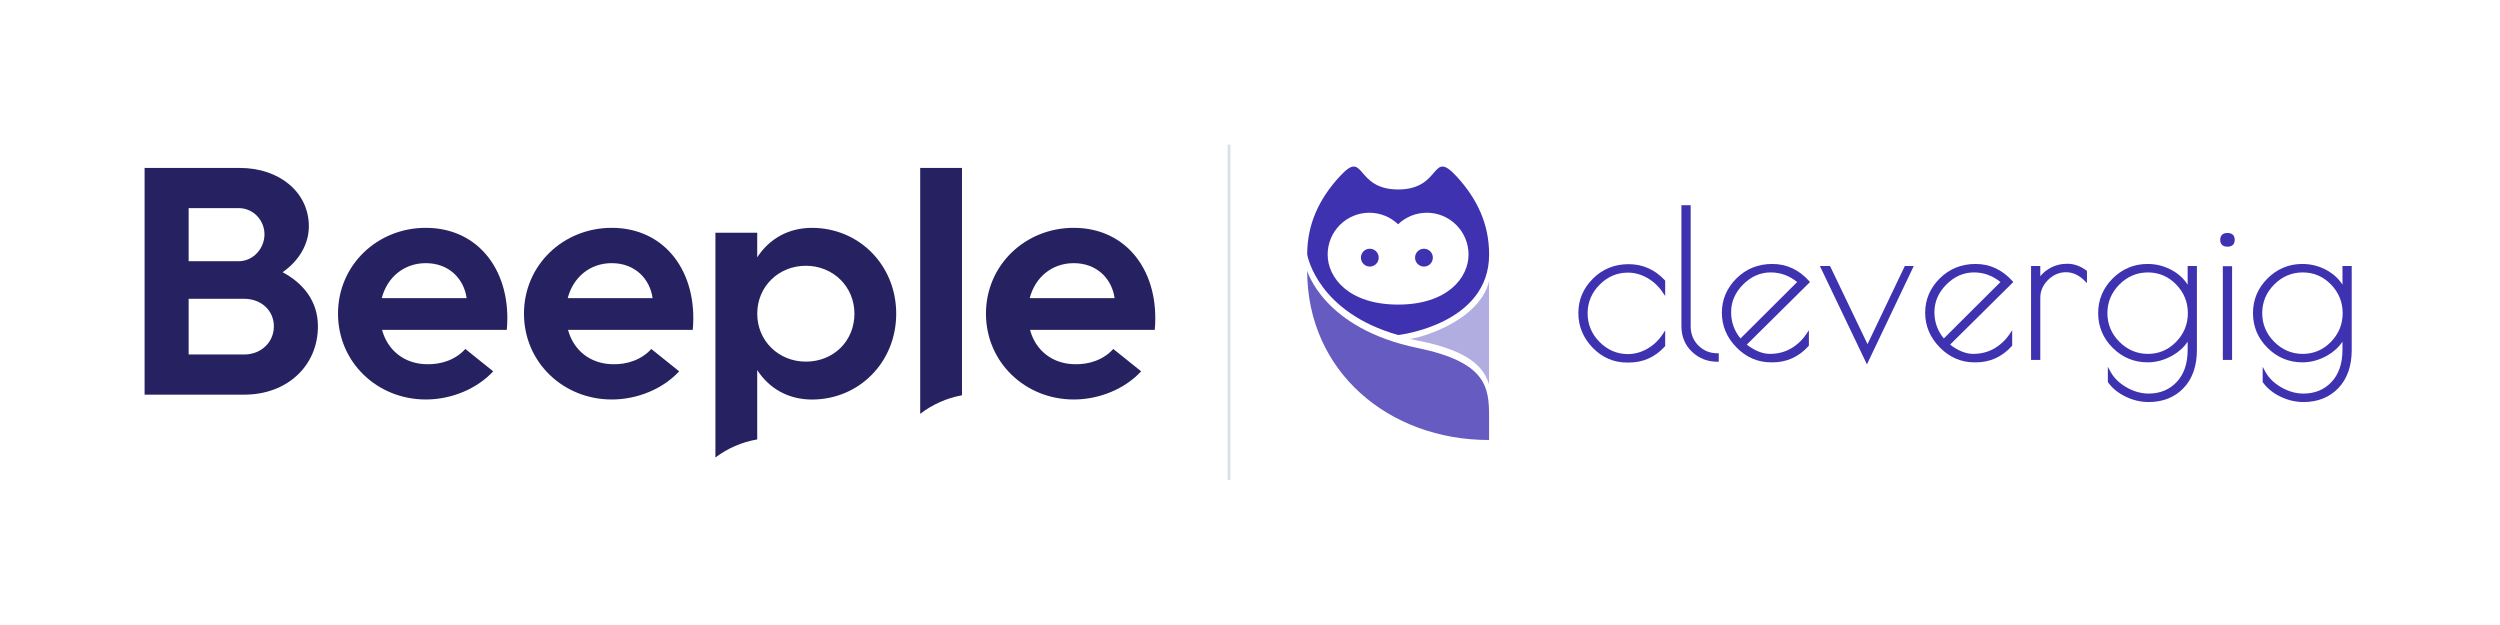
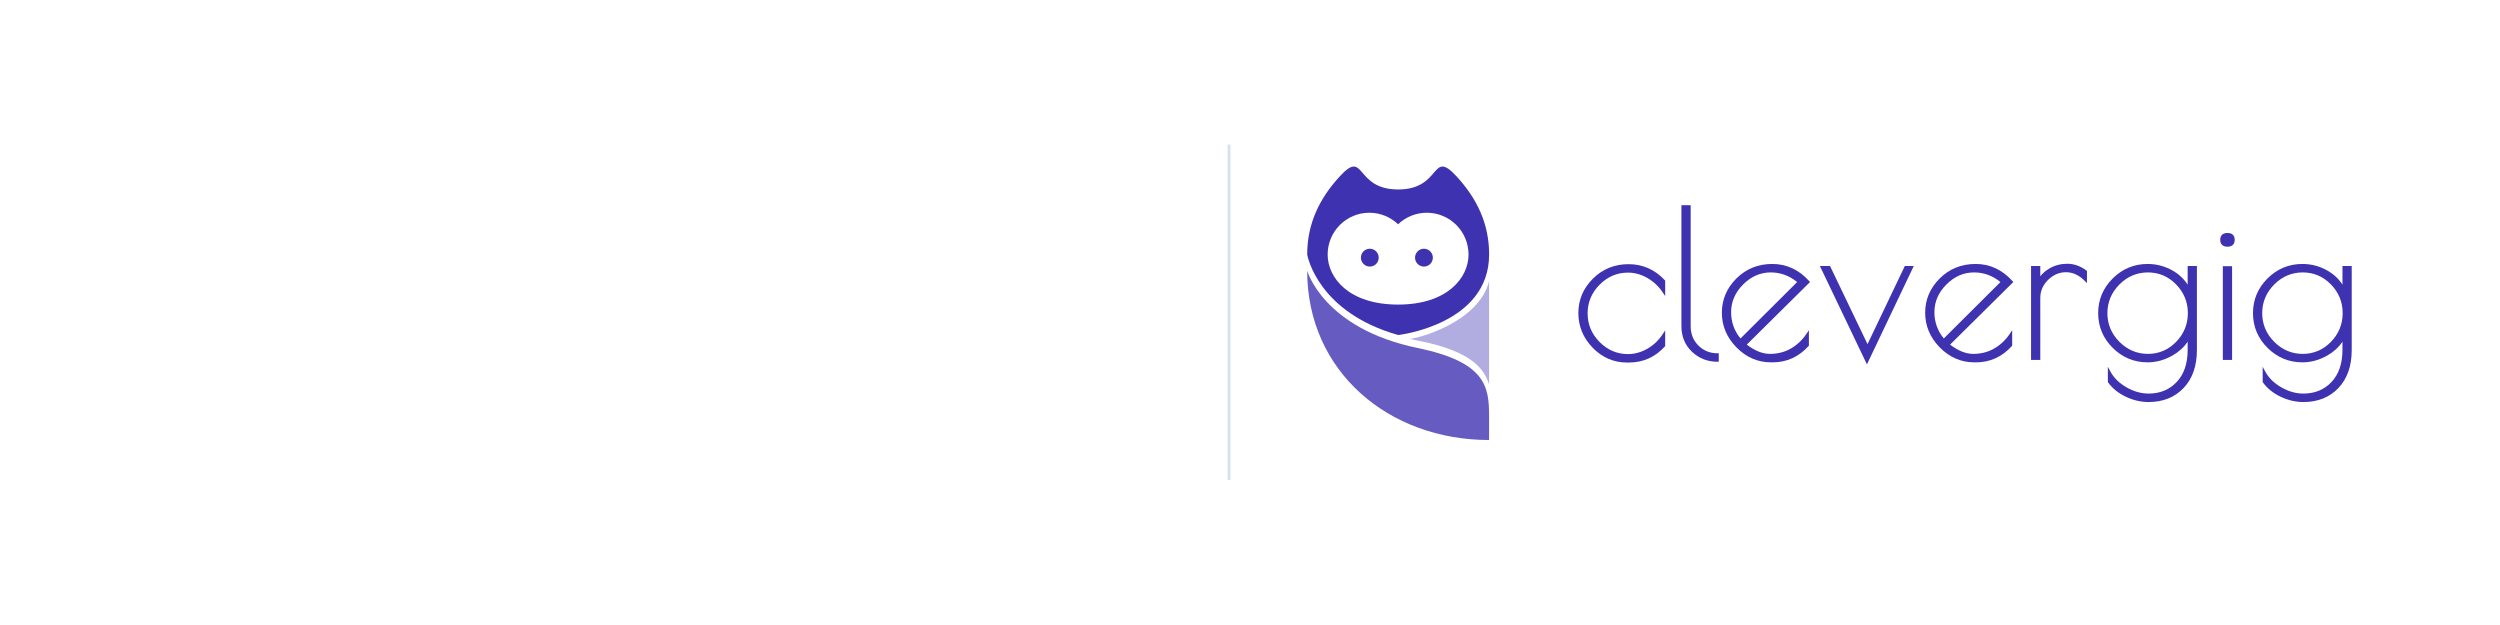
<svg xmlns="http://www.w3.org/2000/svg" width="1729" height="432" viewBox="0 0 1729 432" fill="none">
  <g clip-path="url(#clip0_763_2)">
    <path d="M100 116.141H165.875C193.429 116.141 213.604 133.158 213.604 156.462C213.604 169.003 206.661 180.438 195.458 188.267C209.345 195.661 219.877 207.984 219.877 225.672C219.877 253 198.595 272.935 169.011 272.935H100V116.141ZM164.986 180.656C175.518 180.656 182.914 171.468 182.914 162.062C182.914 152.657 175.518 143.922 164.986 143.922H130.472V180.656H164.986ZM168.793 245.17C180.667 245.17 189.404 236.653 189.404 225.689C189.404 214.724 180.667 206.643 168.793 206.643H130.472V245.17H168.793Z" fill="#262261" />
    <path d="M233.763 216.937C233.763 183.338 260.881 157.569 294.489 157.569C331.468 157.569 354.092 188.25 350.503 228.136H264.235C268.042 242.253 279.463 251.441 294.489 251.877C305.474 252.329 315.335 248.523 321.825 241.348L341.095 256.806C330.11 268.676 312.635 276.288 294.489 276.288C260.881 276.288 233.763 250.535 233.763 216.92V216.937ZM322.714 206.19C320.92 192.978 310.623 181.997 294.489 181.997C279.479 181.997 267.824 191.637 264.017 206.19H322.714Z" fill="#262261" />
    <path d="M362.377 216.937C362.377 183.338 389.495 157.569 423.103 157.569C460.066 157.569 482.706 188.25 479.117 228.136H392.849C396.656 242.253 408.094 251.441 423.103 251.877C434.088 252.329 443.933 248.523 450.44 241.348L469.709 256.806C458.724 268.676 441.249 276.288 423.103 276.288C389.495 276.288 362.377 250.535 362.377 216.92V216.937ZM451.328 206.19C449.534 192.978 439.237 181.997 423.103 181.997C408.094 181.997 396.438 191.637 392.631 206.19H451.328Z" fill="#262261" />
    <path d="M681.891 216.937C681.891 183.338 709.009 157.569 742.617 157.569C779.596 157.569 802.22 188.25 798.631 228.136H712.363C716.17 242.253 727.607 251.441 742.617 251.877C753.602 252.329 763.463 248.523 769.953 241.348L789.223 256.806C778.238 268.676 760.763 276.288 742.617 276.288C709.009 276.288 681.891 250.535 681.891 216.92V216.937ZM770.842 206.19C769.048 192.978 758.75 181.997 742.617 181.997C727.607 181.997 715.952 191.637 712.145 206.19H770.842Z" fill="#262261" />
    <path d="M561.561 157.586C545.21 157.586 531.978 165.198 523.693 177.973V160.956H494.78V316.392C503.115 310.122 512.976 305.746 523.693 303.901V255.934C531.978 268.71 545.21 276.322 561.561 276.322C594.046 276.322 619.822 250.569 619.822 216.954C619.822 183.338 594.062 157.586 561.561 157.586ZM557.318 250.1C538.501 250.1 523.71 235.765 523.71 216.954C523.71 198.143 538.501 183.808 557.318 183.808C576.135 183.808 590.926 198.143 590.926 216.954C590.926 235.765 576.587 250.1 557.318 250.1Z" fill="#262261" />
-     <path d="M665.305 273.371V116.141H636.409V286.213C644.727 279.809 654.572 275.332 665.305 273.371Z" fill="#262261" />
  </g>
  <path d="M1007.44 122.074C989.415 102.44 997.505 131.035 966.97 131.035C936.435 131.035 944.525 102.44 926.498 122.074C912.474 137.347 904.053 154.723 904.053 176.07C904.053 176.07 904.075 176.104 904.075 176.121C904.353 177.618 911.76 216.077 967.001 231.705C968.03 231.608 1029.87 224.199 1029.87 176.07H1029.88C1029.89 154.723 1021.46 137.347 1007.44 122.074ZM966.925 210.65C932.743 210.65 918.201 192.022 918.201 176.05C918.201 160.078 931.116 147.129 947.047 147.129C954.754 147.129 961.748 150.166 966.922 155.101C972.096 150.163 979.092 147.129 986.797 147.129C1002.73 147.129 1015.64 160.078 1015.64 176.05C1015.64 192.022 1001.11 210.65 966.925 210.65Z" fill="#3F32B1" />
  <path d="M947.362 184.363C950.762 184.363 953.519 181.599 953.519 178.19C953.519 174.78 950.762 172.016 947.362 172.016C943.961 172.016 941.204 174.78 941.204 178.19C941.204 181.599 943.961 184.363 947.362 184.363Z" fill="#3F32B1" />
  <path d="M984.801 184.363C988.202 184.363 990.958 181.599 990.958 178.19C990.958 174.78 988.202 172.016 984.801 172.016C981.4 172.016 978.644 174.78 978.644 178.19C978.644 181.599 981.4 184.363 984.801 184.363Z" fill="#3F32B1" />
  <path opacity="0.8" d="M980.372 240.66C1027.98 250.489 1029.84 267.697 1029.84 287.99C1029.84 298.505 1029.84 304.312 1029.84 304.312C960.362 304.312 904.041 256.89 904.041 187.235C904.041 187.235 915.239 227.213 980.372 240.66Z" fill="#3F32B1" />
  <path opacity="0.4" d="M974.839 234.364C977.145 234.915 977.908 235.046 980.373 235.526C1018.76 242.984 1026.57 255.697 1029.84 265.842L1029.85 194.448C1022.91 222.69 980.676 234.191 974.839 234.364Z" fill="#3F32B1" />
  <path d="M1126.51 249.771H1125.25C1116.31 249.771 1108.62 246.459 1102.19 239.828C1095.77 233.197 1092.55 225.424 1092.55 216.503C1092.55 207.588 1095.81 199.883 1102.33 193.392C1108.85 186.903 1116.86 183.656 1126.36 183.656C1135.86 183.656 1143.97 187.252 1150.67 194.44V201.582C1147.78 197.29 1144.13 193.878 1139.7 191.358C1135.28 188.838 1130.64 187.576 1125.8 187.576C1118.07 187.576 1111.34 190.449 1105.61 196.193C1099.88 201.935 1097.02 208.779 1097.02 216.713C1097.02 224.651 1099.88 231.492 1105.61 237.234C1111.34 242.978 1118.07 245.848 1125.8 245.848C1130.64 245.848 1135.28 244.589 1139.7 242.066C1144.13 239.546 1147.78 236.092 1150.67 231.703V238.984C1144.16 246.18 1136.1 249.771 1126.51 249.771Z" fill="#3F32B1" />
  <path d="M1126.51 250.737H1125.25C1116.08 250.737 1108.09 247.294 1101.5 240.501C1094.93 233.717 1091.59 225.643 1091.59 216.506C1091.59 207.364 1094.98 199.358 1101.66 192.71C1108.33 186.065 1116.64 182.695 1126.36 182.695C1136.1 182.695 1144.51 186.428 1151.38 193.787L1151.64 194.065V204.744L1149.88 202.128C1147.08 197.977 1143.5 194.636 1139.23 192.201C1134.97 189.775 1130.46 188.545 1125.81 188.545C1118.38 188.545 1111.81 191.349 1106.3 196.878C1100.79 202.403 1097.99 209.08 1097.99 216.716C1097.99 224.353 1100.79 231.026 1106.3 236.555C1111.81 242.083 1118.38 244.887 1125.81 244.887C1130.46 244.887 1134.98 243.657 1139.23 241.231C1143.51 238.796 1147.08 235.413 1149.88 231.174L1151.64 228.492V239.362L1151.39 239.637C1144.71 247.001 1136.34 250.737 1126.51 250.737Z" fill="#3F32B1" />
  <path d="M1187.73 245.29V249.214C1181.11 249.214 1175.48 246.998 1170.82 242.557C1166.16 238.125 1163.84 232.452 1163.84 225.54V142.893H1168.31V225.54C1168.31 231.236 1170.19 235.952 1173.97 239.688C1177.73 243.424 1182.32 245.29 1187.73 245.29Z" fill="#3F32B1" />
  <path d="M1188.69 250.177H1187.72C1180.89 250.177 1174.98 247.847 1170.16 243.256C1165.32 238.657 1162.87 232.696 1162.87 225.54V141.93H1169.27V225.54C1169.27 230.943 1171.07 235.472 1174.64 239.001C1178.21 242.535 1182.61 244.325 1187.72 244.325H1188.69V250.177Z" fill="#3F32B1" />
  <path d="M1226.03 249.632H1224.78C1215.93 249.632 1208.22 246.294 1201.65 239.615C1195.09 232.941 1191.8 225.165 1191.8 216.29C1191.8 207.42 1195.06 199.741 1201.58 193.247C1208.1 186.758 1216.16 183.511 1225.75 183.511C1235.34 183.511 1243.59 187.34 1250.48 194.997L1206.61 238.418C1212.66 243.277 1218.49 245.703 1224.08 245.703C1229.66 245.703 1234.67 244.421 1239.09 241.85C1243.52 239.285 1247.17 235.85 1250.06 231.555V238.697C1243.45 245.99 1235.44 249.632 1226.03 249.632ZM1224.57 187.44C1217.16 187.44 1210.59 190.309 1204.87 196.054C1199.14 201.798 1196.28 208.406 1196.28 215.872C1196.28 223.344 1198.74 229.881 1203.68 235.484L1244.34 195.003C1238.56 189.96 1231.97 187.44 1224.57 187.44Z" fill="#3F32B1" />
  <path d="M1226.03 250.598H1224.78C1215.7 250.598 1207.69 247.132 1200.97 240.293C1194.25 233.464 1190.84 225.387 1190.84 216.293C1190.84 207.199 1194.23 199.216 1200.91 192.565C1207.58 185.92 1215.94 182.55 1225.75 182.55C1235.58 182.55 1244.14 186.522 1251.2 194.355L1251.81 195.039L1208.07 238.339C1213.61 242.589 1219 244.742 1224.08 244.742C1229.47 244.742 1234.36 243.489 1238.61 241.021C1242.89 238.54 1246.47 235.174 1249.26 231.02L1251.03 228.401V239.077L1250.78 239.353C1244 246.816 1235.68 250.598 1226.03 250.598ZM1224.57 188.406C1217.46 188.406 1211.06 191.21 1205.55 196.738C1200.03 202.27 1197.24 208.707 1197.24 215.875C1197.24 222.728 1199.42 228.841 1203.74 234.069L1242.91 195.062C1237.53 190.644 1231.36 188.406 1224.57 188.406Z" fill="#3F32B1" />
  <path d="M1317.99 184.917H1322.04L1291.17 249.771L1260.15 184.917H1265.04L1291.59 240.248L1317.99 184.917Z" fill="#3F32B1" />
  <path d="M1291.17 252.007L1258.62 183.951H1265.64L1291.58 238.015L1317.38 183.951H1323.57L1291.17 252.007Z" fill="#3F32B1" />
  <path d="M1366.64 249.632H1365.38C1356.53 249.632 1348.82 246.294 1342.25 239.615C1335.69 232.941 1332.41 225.165 1332.41 216.29C1332.41 207.42 1335.66 199.741 1342.18 193.247C1348.7 186.758 1356.76 183.511 1366.35 183.511C1375.95 183.511 1384.19 187.34 1391.08 194.997L1347.21 238.418C1353.27 243.277 1359.09 245.703 1364.68 245.703C1370.26 245.703 1375.27 244.421 1379.7 241.85C1384.12 239.285 1387.77 235.85 1390.66 231.555V238.697C1384.05 245.99 1376.04 249.632 1366.64 249.632ZM1365.17 187.44C1357.76 187.44 1351.19 190.309 1345.47 196.054C1339.74 201.798 1336.88 208.406 1336.88 215.872C1336.88 223.344 1339.34 229.881 1344.28 235.484L1384.94 195.003C1379.16 189.96 1372.57 187.44 1365.17 187.44Z" fill="#3F32B1" />
  <path d="M1366.63 250.598H1365.38C1356.3 250.598 1348.29 247.132 1341.57 240.293C1334.85 233.464 1331.44 225.39 1331.44 216.293C1331.44 207.196 1334.83 199.213 1341.51 192.565C1348.18 185.92 1356.54 182.55 1366.35 182.55C1376.18 182.55 1384.74 186.522 1391.8 194.355L1392.41 195.039L1348.67 238.339C1354.22 242.589 1359.6 244.742 1364.68 244.742C1370.07 244.742 1374.96 243.489 1379.21 241.021C1383.49 238.54 1387.07 235.174 1389.86 231.02L1391.63 228.401V239.077L1391.38 239.353C1384.6 246.816 1376.28 250.598 1366.63 250.598ZM1365.17 188.406C1358.06 188.406 1351.66 191.21 1346.15 196.738C1340.63 202.267 1337.84 208.707 1337.84 215.875C1337.84 222.728 1340.02 228.841 1344.34 234.069L1383.51 195.062C1378.13 190.644 1371.96 188.406 1365.17 188.406Z" fill="#3F32B1" />
  <path d="M1428.83 187.298C1423.89 187.298 1419.54 189.167 1415.77 192.9C1412 196.636 1410.11 200.98 1410.11 205.929V247.95H1405.64V184.917H1410.11V194.303C1411.79 191.13 1414.39 188.513 1417.93 186.459C1421.47 184.408 1425.43 183.377 1429.81 183.377C1434.19 183.377 1438.38 184.871 1442.38 187.86V193.462C1438.28 189.354 1433.77 187.298 1428.83 187.298Z" fill="#3F32B1" />
  <path d="M1411.07 248.916H1404.68V183.951H1411.07V191.056C1412.72 188.948 1414.86 187.13 1417.45 185.621C1421.13 183.491 1425.28 182.411 1429.81 182.411C1434.38 182.411 1438.8 183.985 1442.96 187.087L1443.35 187.377V195.795L1441.7 194.147C1437.81 190.247 1433.48 188.266 1428.83 188.266C1424.18 188.266 1420.01 190.059 1416.44 193.59C1412.88 197.122 1411.07 201.272 1411.07 205.932V248.916Z" fill="#3F32B1" />
  <path d="M1513.94 184.917H1518.41V242.066C1518.41 252.899 1515.43 261.445 1509.47 267.701C1503.51 273.956 1495.69 277.084 1486 277.084C1480.69 277.084 1475.52 275.871 1470.49 273.442C1465.46 271.013 1461.55 267.84 1458.76 263.919V257.476C1461.17 261.959 1464.97 265.692 1470.14 268.681C1475.31 271.667 1480.6 273.164 1486 273.164C1494.19 273.164 1500.9 270.385 1506.12 264.828C1511.34 259.271 1513.94 251.683 1513.94 242.066V232.683C1511.43 237.819 1507.47 241.927 1502.07 245.01C1496.66 248.092 1491.08 249.632 1485.3 249.632C1476.17 249.632 1468.35 246.387 1461.83 239.896C1455.31 233.407 1452.05 225.631 1452.05 216.571C1452.05 207.514 1455.31 199.741 1461.83 193.247C1468.35 186.758 1476.17 183.511 1485.3 183.511C1491.35 183.511 1497.01 185.031 1502.28 188.062C1507.54 191.099 1511.43 195.275 1513.94 200.599V184.917ZM1456.52 216.574C1456.52 224.512 1459.38 231.353 1465.11 237.095C1470.84 242.836 1477.64 245.708 1485.51 245.708C1493.38 245.708 1500.11 242.839 1505.7 237.095C1511.29 231.35 1514.08 224.512 1514.08 216.574C1514.08 208.639 1511.29 201.795 1505.7 196.054C1500.11 190.312 1493.38 187.44 1485.51 187.44C1477.64 187.44 1470.84 190.309 1465.11 196.054C1459.38 201.798 1456.52 208.639 1456.52 216.574Z" fill="#3F32B1" />
  <path d="M1486 278.053C1480.57 278.053 1475.21 276.794 1470.07 274.314C1464.92 271.825 1460.85 268.519 1457.97 264.481L1457.79 264.229V253.666L1459.6 257.015C1461.92 261.314 1465.63 264.956 1470.62 267.845C1475.62 270.735 1480.8 272.198 1486 272.198C1493.88 272.198 1500.41 269.496 1505.42 264.166C1510.44 258.819 1512.98 251.385 1512.98 242.066V236.296C1510.43 240.14 1506.93 243.345 1502.55 245.847C1497.02 248.998 1491.22 250.598 1485.3 250.598C1475.95 250.598 1467.83 247.228 1461.15 240.583C1454.48 233.935 1451.09 225.858 1451.09 216.574C1451.09 207.292 1454.48 199.216 1461.15 192.565C1467.83 185.92 1475.96 182.55 1485.3 182.55C1491.49 182.55 1497.37 184.124 1502.76 187.229C1507.03 189.695 1510.46 192.928 1512.98 196.875V183.951H1519.38V242.069C1519.38 253.106 1516.28 261.956 1510.17 268.371C1504.04 274.794 1495.91 278.053 1486 278.053ZM1485.51 188.406C1477.94 188.406 1471.31 191.21 1465.79 196.738C1460.28 202.267 1457.48 208.94 1457.48 216.577C1457.48 224.213 1460.28 230.887 1465.79 236.415C1471.3 241.944 1477.94 244.748 1485.51 244.748C1493.08 244.748 1499.64 241.947 1505.01 236.424C1510.39 230.895 1513.12 224.216 1513.12 216.577C1513.12 208.937 1510.39 202.261 1505.01 196.73C1499.64 191.204 1493.08 188.406 1485.51 188.406Z" fill="#3F32B1" />
  <path d="M1540.51 169.649C1537.81 169.649 1536.46 168.388 1536.46 165.868C1536.46 163.348 1537.81 162.086 1540.51 162.086C1543.21 162.086 1544.57 163.345 1544.57 165.868C1544.57 168.391 1543.21 169.649 1540.51 169.649ZM1542.75 185.056V247.95H1538.27V185.056H1542.75Z" fill="#3F32B1" />
  <path d="M1543.71 248.916H1537.31V184.093H1543.71V248.916ZM1540.51 170.615C1537.28 170.615 1535.5 168.93 1535.5 165.868C1535.5 162.808 1537.28 161.121 1540.51 161.121C1543.75 161.121 1545.53 162.805 1545.53 165.868C1545.53 168.928 1543.75 170.615 1540.51 170.615ZM1540.51 163.05C1538.35 163.05 1537.42 163.891 1537.42 165.865C1537.42 167.84 1538.35 168.683 1540.51 168.683C1542.68 168.683 1543.6 167.84 1543.6 165.865C1543.6 163.893 1542.68 163.05 1540.51 163.05Z" fill="#3F32B1" />
  <path d="M1621.01 184.917H1625.48V242.066C1625.48 252.899 1622.5 261.445 1616.54 267.701C1610.58 273.956 1602.76 277.084 1593.07 277.084C1587.76 277.084 1582.59 275.871 1577.56 273.442C1572.53 271.013 1568.62 267.84 1565.83 263.919V257.476C1568.25 261.959 1572.04 265.692 1577.22 268.681C1582.38 271.667 1587.67 273.164 1593.07 273.164C1601.27 273.164 1607.97 270.385 1613.19 264.828C1618.4 259.271 1621.01 251.683 1621.01 242.066V232.683C1618.5 237.819 1614.54 241.927 1609.14 245.01C1603.74 248.092 1598.15 249.632 1592.38 249.632C1583.25 249.632 1575.42 246.387 1568.9 239.896C1562.38 233.407 1559.12 225.631 1559.12 216.571C1559.12 207.514 1562.38 199.741 1568.9 193.247C1575.42 186.758 1583.25 183.511 1592.38 183.511C1598.43 183.511 1604.09 185.031 1609.35 188.062C1614.61 191.099 1618.5 195.275 1621.02 200.599V184.917H1621.01ZM1563.59 216.574C1563.59 224.512 1566.45 231.353 1572.18 237.095C1577.91 242.839 1584.7 245.708 1592.58 245.708C1600.45 245.708 1607.18 242.839 1612.77 237.095C1618.35 231.35 1621.15 224.512 1621.15 216.574C1621.15 208.639 1618.36 201.795 1612.77 196.054C1607.18 190.309 1600.45 187.44 1592.58 187.44C1584.7 187.44 1577.91 190.309 1572.18 196.054C1566.45 201.798 1563.59 208.639 1563.59 216.574Z" fill="#3F32B1" />
  <path d="M1593.07 278.053C1587.64 278.053 1582.28 276.794 1577.14 274.314C1571.99 271.828 1567.92 268.519 1565.04 264.481L1564.86 264.229V253.669L1566.67 257.015C1568.99 261.314 1572.7 264.959 1577.69 267.845C1582.69 270.735 1587.86 272.198 1593.07 272.198C1600.95 272.198 1607.48 269.496 1612.49 264.166C1617.5 258.819 1620.05 251.382 1620.05 242.066V236.296C1617.5 240.14 1614 243.345 1609.61 245.847C1604.09 248.998 1598.29 250.598 1592.37 250.598C1583.02 250.598 1574.9 247.228 1568.22 240.583C1561.54 233.935 1558.16 225.858 1558.16 216.574C1558.16 207.292 1561.54 199.216 1568.22 192.565C1574.9 185.92 1583.02 182.55 1592.37 182.55C1598.56 182.55 1604.44 184.124 1609.83 187.229C1614.1 189.695 1617.53 192.928 1620.05 196.875V183.951H1626.45V242.069C1626.45 253.106 1623.35 261.956 1617.24 268.371C1611.11 274.794 1602.98 278.053 1593.07 278.053ZM1592.58 188.406C1585.01 188.406 1578.38 191.21 1572.86 196.738C1567.35 202.267 1564.55 208.94 1564.55 216.577C1564.55 224.213 1567.35 230.887 1572.86 236.415C1578.38 241.944 1585.01 244.748 1592.58 244.748C1600.15 244.748 1606.71 241.947 1612.08 236.424C1617.46 230.893 1620.19 224.216 1620.19 216.577C1620.19 208.937 1617.46 202.261 1612.08 196.73C1606.71 191.204 1600.15 188.406 1592.58 188.406Z" fill="#3F32B1" />
  <line x1="850" y1="100" x2="850" y2="332" stroke="#D8E2EB" stroke-width="2" />
  <defs>
    <clipPath id="clip0_763_2">
-       <rect width="699" height="200.234" fill="white" transform="translate(100 116.141)" />
-     </clipPath>
+       </clipPath>
  </defs>
</svg>